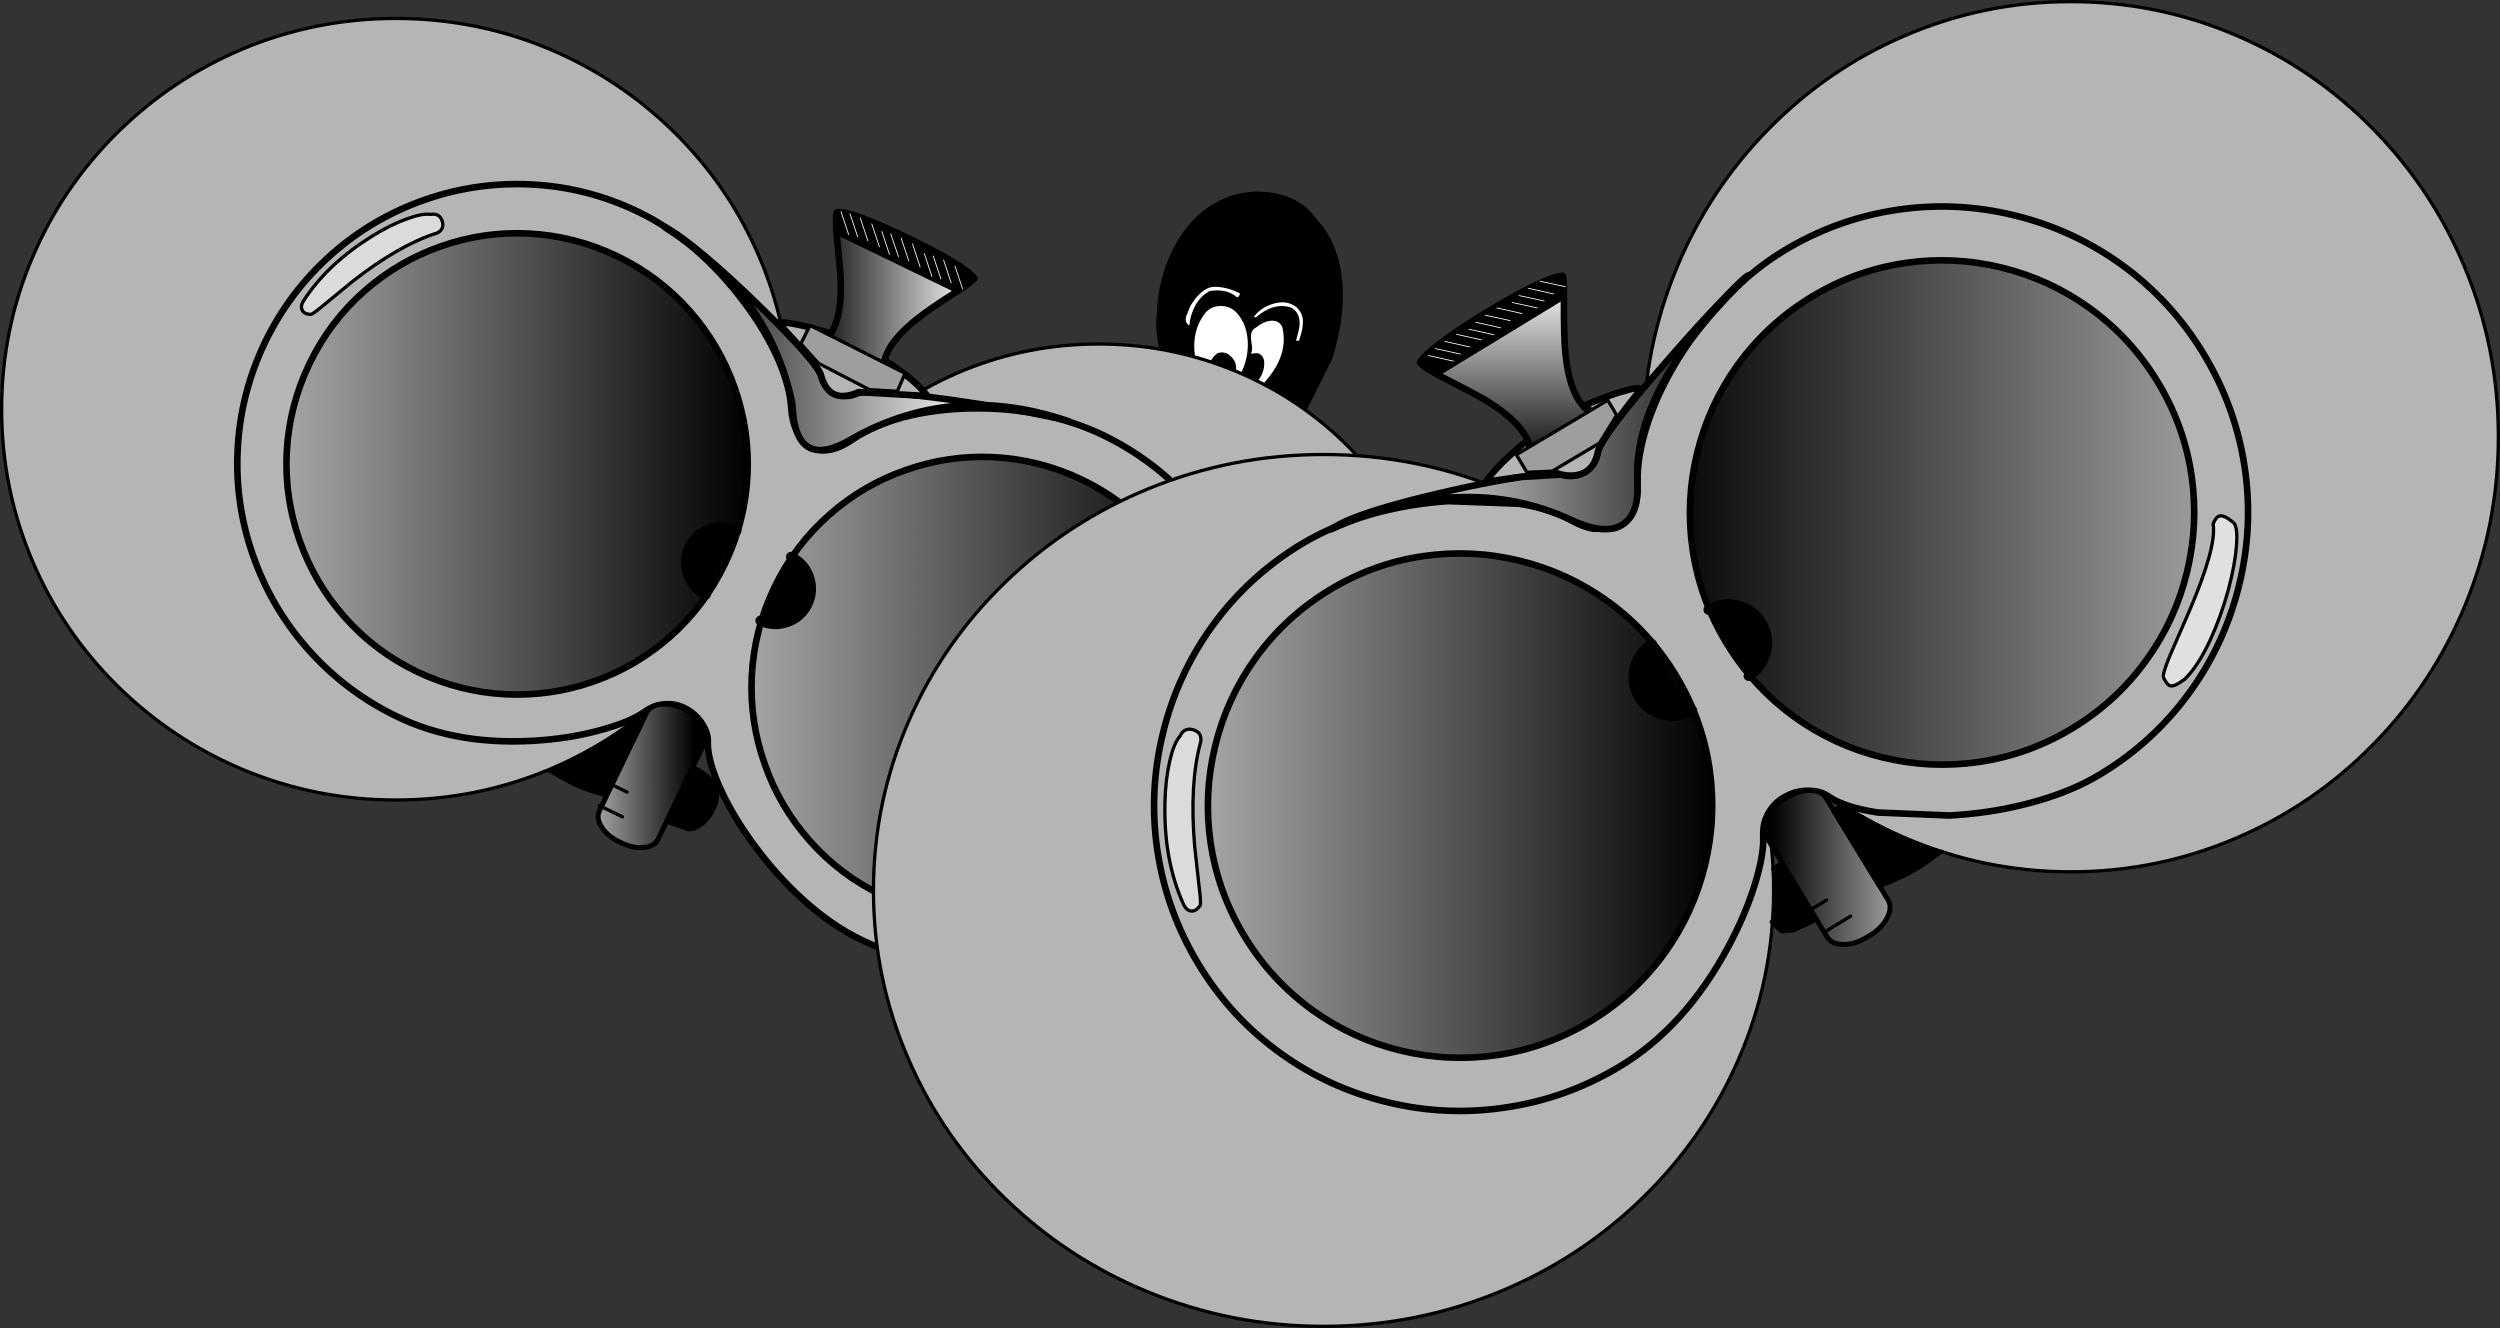
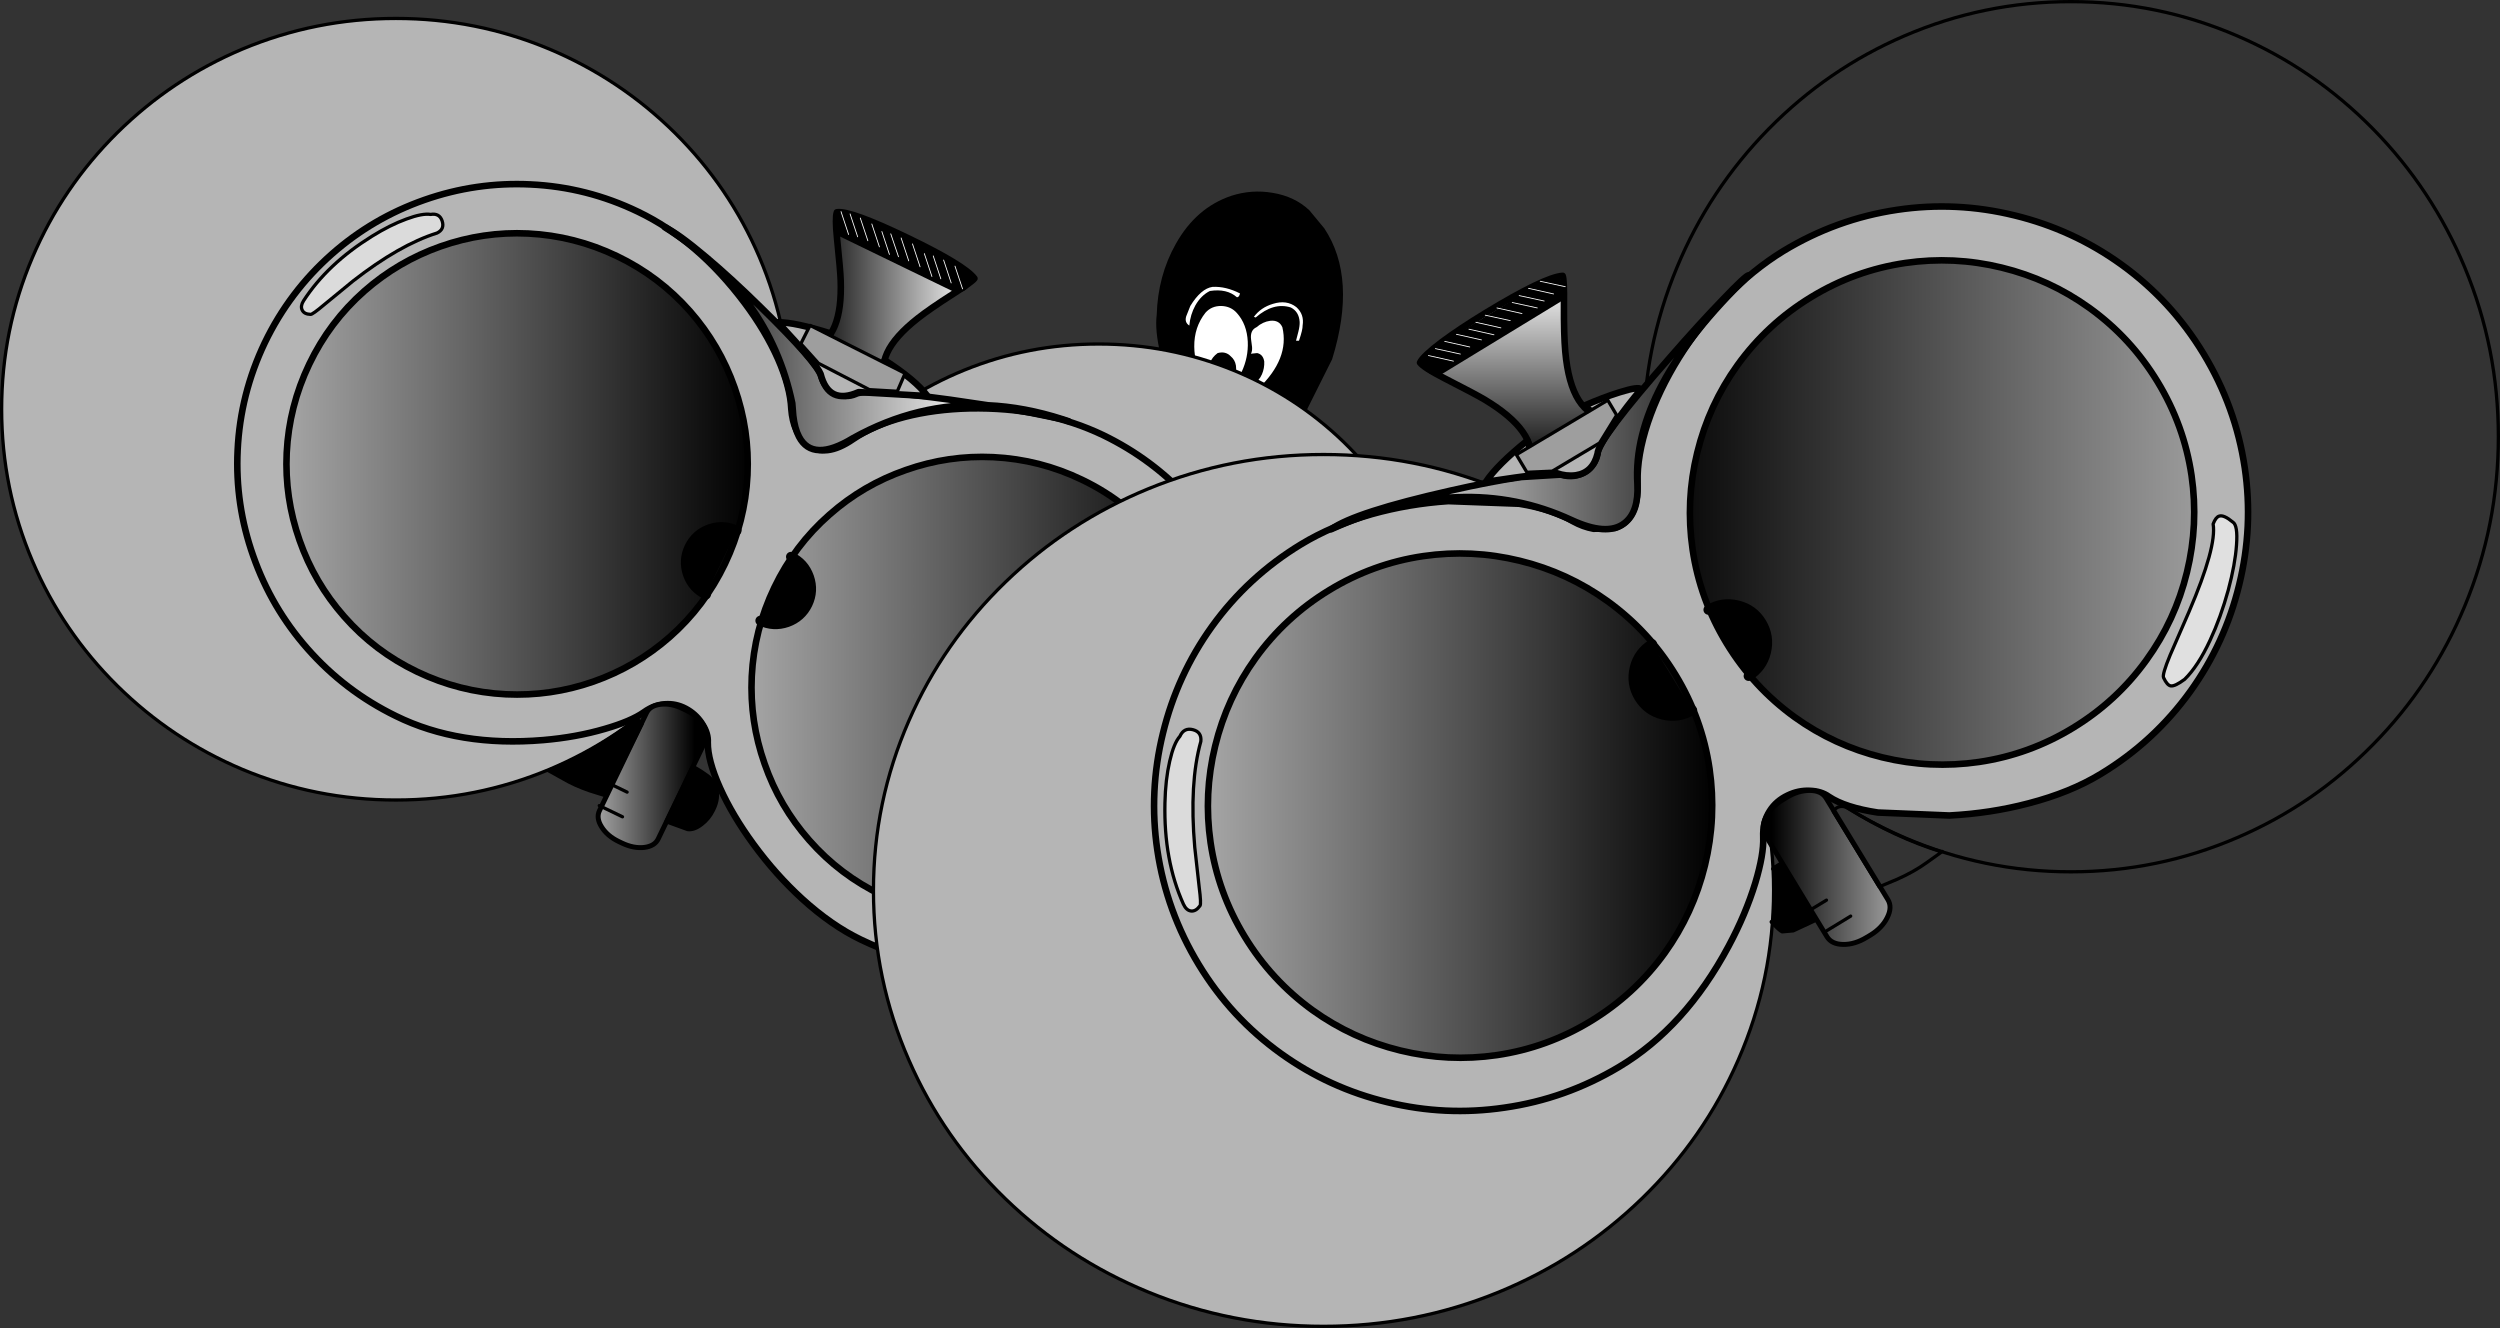
<svg xmlns="http://www.w3.org/2000/svg" height="403.2px" width="759.05px">
  <rect width="100%" height="100%" fill="#333333" stroke="none" />
  <g transform="matrix(1.0, 0.0, 0.0, 1.0, 374.5, 195.5)">
    <path d="M11.9 -136.95 Q18.6 -135.85 23.05 -131.65 L27.6 -126.15 Q37.6 -111.05 29.95 -86.4 L20.2 -66.9 Q18.05 -59.55 22.45 -55.15 28.35 -49.65 36.9 -45.3 41.9 -42.8 52.4 -38.65 32.1 -35.2 19.1 -28.75 12.25 -25.25 10.35 -23.45 L10.15 -23.6 6.75 -21.1 6.85 -20.9 6.3 -20.6 Q5.95 -20.4 5.95 -20.0 5.55 -20.6 5.45 -19.65 L5.3 -19.8 4.95 -19.55 Q4.95 -19.2 4.2 -18.75 3.4 -18.3 3.4 -17.75 L2.8 -17.5 2.15 -16.85 Q-2.0 -29.25 -12.8 -39.2 -24.1 -49.6 -36.65 -51.55 -47.95 -54.15 -60.2 -55.35 -60.5 -55.7 -61.3 -55.75 -62.1 -55.85 -62.4 -56.1 -60.5 -57.9 -56.9 -58.7 L-50.8 -59.85 -31.5 -61.75 Q-26.95 -63.9 -24.0 -67.25 -20.6 -71.15 -20.3 -75.75 -20.2 -79.7 -22.15 -87.85 -23.9 -95.25 -23.3 -99.9 -22.95 -111.8 -17.5 -121.45 -11.35 -132.45 -0.65 -136.05 5.55 -138.05 11.9 -136.95" fill="#000000" fill-rule="evenodd" stroke="none" />
    <path d="M9.55 -136.05 Q15.6 -136.1 21.2 -131.5 26.05 -127.5 29.0 -121.45 30.9 -117.5 31.55 -111.6 31.95 -108.05 32.0 -101.2 30.75 -91.9 27.6 -85.5 L27.6 -84.85 22.85 -75.15 Q20.0 -69.3 18.65 -65.2 17.5 -67.65 14.6 -70.65 L9.7 -75.55 Q9.65 -75.8 10.35 -76.3 11.1 -76.8 11.1 -77.3 10.8 -77.8 10.3 -77.5 L9.55 -77.0 9.05 -76.55 8.55 -76.2 8.3 -76.55 Q13.55 -81.8 15.6 -86.05 18.55 -92.0 16.15 -97.3 13.8 -99.75 11.9 -99.75 9.8 -99.85 7.7 -98.55 5.75 -97.35 4.95 -95.7 3.35 -99.5 2.0 -101.1 -0.15 -103.7 -3.35 -103.85 -8.5 -103.65 -10.3 -100.7 -12.7 -96.6 -13.15 -91.4 -13.7 -86.0 -11.85 -81.7 L-8.95 -77.15 -10.3 -78.0 -11.65 -78.1 Q-11.7 -77.6 -11.1 -77.1 L-10.3 -76.35 Q-12.35 -75.45 -14.85 -73.65 L-19.2 -70.4 -20.35 -68.45 Q-20.9 -67.25 -20.5 -66.15 -20.25 -65.45 -19.35 -64.8 L-17.95 -63.65 Q-22.7 -58.15 -25.8 -49.5 -32.55 -52.35 -42.2 -54.1 L-59.55 -56.6 -57.65 -57.25 -57.65 -57.05 -56.45 -57.25 -55.2 -57.8 Q-50.8 -58.85 -43.55 -59.5 L-31.95 -60.5 Q-27.0 -62.45 -23.45 -66.25 -19.6 -70.5 -19.2 -75.4 -19.05 -78.4 -19.7 -82.2 L-21.15 -88.95 Q-23.05 -97.6 -22.05 -103.05 -20.75 -117.05 -12.45 -126.8 -4.75 -136.25 9.55 -136.25 L9.55 -136.05" fill="#000000" fill-rule="evenodd" stroke="none" />
    <path d="M-13.1 -102.6 Q-9.85 -107.9 -6.35 -108.4 -2.3 -108.6 2.0 -106.4 1.7 -105.2 1.05 -105.25 -2.0 -107.95 -7.15 -107.15 -9.8 -105.85 -11.55 -102.8 -13.1 -100.0 -13.4 -96.65 -14.9 -97.6 -14.35 -99.45 L-13.1 -102.6" fill="#ffffff" fill-rule="evenodd" stroke="none" />
    <path d="M17.4 -102.15 Q12.15 -103.8 6.75 -99.1 L6.2 -99.3 Q8.3 -102.15 12.0 -103.25 16.15 -104.55 19.1 -102.25 21.55 -100.05 21.0 -96.65 21.05 -95.45 19.9 -92.05 L19.0 -92.05 19.7 -94.75 Q20.15 -96.5 20.1 -97.75 19.9 -100.9 17.4 -102.15" fill="#ffffff" fill-rule="evenodd" stroke="none" />
    <path d="M1.05 -100.45 Q4.1 -97.05 4.35 -91.75 4.55 -87.0 2.5 -82.6 L1.45 -81.3 Q0.95 -80.45 0.25 -80.45 1.8 -85.15 -0.85 -87.35 -2.4 -88.95 -4.8 -88.3 -8.15 -85.85 -7.4 -81.25 -6.85 -78.95 -5.7 -78.45 -7.7 -77.05 -8.85 -79.7 -11.85 -84.75 -11.9 -90.25 -11.95 -96.2 -8.5 -100.55 -6.65 -102.65 -3.65 -102.6 -0.75 -102.5 1.05 -100.45" fill="#ffffff" fill-rule="evenodd" stroke="none" />
    <path d="M14.85 -96.15 Q17.1 -86.6 7.5 -77.45 L5.95 -78.9 Q7.75 -79.8 8.65 -81.85 9.45 -83.7 9.35 -85.75 9.0 -87.9 7.2 -88.3 L5.3 -88.1 Q5.75 -88.85 5.65 -90.15 L5.35 -92.45 Q5.0 -95.25 7.0 -96.15 8.9 -97.8 11.15 -98.1 13.85 -98.4 14.85 -96.15" fill="#ffffff" fill-rule="evenodd" stroke="none" />
    <path d="M-18.9 -68.7 Q-12.3 -74.55 -8.05 -76.35 1.1 -81.05 5.3 -77.9 L9.2 -74.2 11.85 -71.4 14.7 -68.65 Q17.85 -65.3 17.55 -61.95 16.8 -60.75 15.6 -60.15 L13.3 -59.25 Q4.95 -57.25 -3.65 -58.95 -12.6 -60.75 -18.9 -66.0 -19.85 -67.3 -18.9 -68.7" fill="#ffcb08" fill-rule="evenodd" stroke="none" />
    <path d="M-16.7 -62.75 Q-15.25 -61.9 -14.65 -60.15 L-12.0 -56.9 Q-15.1 -54.95 -16.45 -53.35 -18.5 -50.95 -18.15 -48.05 -18.4 -46.55 -16.25 -45.45 -14.65 -44.55 -12.6 -44.85 -10.6 -45.1 -9.15 -46.25 -8.3 -47.6 -8.35 -50.15 -8.4 -52.75 -7.6 -54.1 -4.45 -52.25 -0.2 -52.4 3.5 -52.55 7.2 -54.2 L9.65 -55.95 Q11.1 -57.25 12.05 -57.7 20.4 -45.65 17.85 -29.85 8.6 -24.95 2.5 -19.0 -1.05 -28.35 -8.05 -36.2 -15.3 -44.35 -24.2 -48.6 -22.95 -56.65 -16.7 -62.75" fill="#ffffff" fill-rule="evenodd" stroke="none" />
    <path d="M-8.85 -58.45 Q-10.0 -57.4 -11.25 -58.05 -12.35 -58.65 -13.1 -60.15 L-13.7 -61.15 -11.1 -60.0 Q-9.5 -59.3 -8.85 -58.45" fill="#ffcb08" fill-rule="evenodd" stroke="none" />
    <path d="M22.8 -53.15 Q24.2 -51.95 26.95 -50.1 L30.9 -47.3 38.9 -42.55 Q43.7 -39.65 47.4 -38.95 L33.5 -35.6 Q25.25 -33.45 19.9 -30.65 20.85 -48.65 13.5 -58.0 14.7 -58.25 16.0 -59.2 L18.3 -60.85 Q18.1 -57.0 22.8 -53.15" fill="#000000" fill-rule="evenodd" stroke="none" />
    <path d="M-11.0 -55.0 Q-12.45 -53.5 -12.3 -52.0 L-11.4 -53.15 -10.55 -54.55 Q-8.75 -56.35 -6.6 -57.3 L-7.5 -56.4 Q-8.4 -55.25 -8.85 -55.0 L-8.85 -54.85 Q-9.75 -54.15 -9.9 -52.5 L-9.85 -49.6 Q-9.85 -47.85 -10.35 -47.15 -11.0 -46.2 -12.9 -46.35 L-15.1 -46.65 Q-16.35 -46.9 -16.7 -47.95 -17.45 -51.2 -15.1 -53.3 -11.65 -56.25 -8.4 -57.25 L-11.0 -55.0" fill="#fe0061" fill-rule="evenodd" stroke="none" />
    <path d="M9.35 -57.35 Q3.85 -52.5 -2.9 -53.9 -3.35 -53.95 -4.75 -54.7 -5.85 -55.3 -6.8 -55.15 -6.5 -56.35 -4.8 -56.6 -2.75 -56.9 -2.25 -57.5 2.8 -56.55 9.35 -57.35" fill="#ffcb08" fill-rule="evenodd" stroke="none" />
    <path d="M-169.6 -155.15 Q-153.05 -138.75 -143.95 -117.45 -134.55 -95.4 -134.55 -71.25 -134.55 -47.1 -143.95 -25.05 -153.05 -3.75 -169.6 12.65 -186.2 29.05 -207.7 38.1 -229.95 47.4 -254.3 47.4 -278.65 47.4 -300.9 38.1 -322.35 29.05 -338.95 12.65 -355.5 -3.75 -364.6 -25.05 -374.0 -47.1 -374.0 -71.25 -374.0 -95.4 -364.6 -117.45 -355.5 -138.75 -338.95 -155.15 -322.35 -171.55 -300.9 -180.6 -278.65 -189.9 -254.3 -189.9 -229.95 -189.9 -207.7 -180.6 -186.2 -171.55 -169.6 -155.15" fill="#b5b5b5" fill-rule="evenodd" stroke="none" />
    <path d="M-169.6 -155.15 Q-153.05 -138.75 -143.95 -117.45 -134.55 -95.4 -134.55 -71.25 -134.55 -47.1 -143.95 -25.05 -153.05 -3.75 -169.6 12.65 -186.2 29.05 -207.7 38.1 -229.95 47.4 -254.3 47.4 -278.65 47.4 -300.9 38.1 -322.35 29.05 -338.95 12.65 -355.5 -3.75 -364.6 -25.05 -374.0 -47.1 -374.0 -71.25 -374.0 -95.4 -364.6 -117.45 -355.5 -138.75 -338.95 -155.15 -322.35 -171.55 -300.9 -180.6 -278.65 -189.9 -254.3 -189.9 -229.95 -189.9 -207.7 -180.6 -186.2 -171.55 -169.6 -155.15 Z" fill="none" stroke="#000000" stroke-linecap="round" stroke-linejoin="round" stroke-width="1.0" />
    <path d="M-0.05 -83.1 Q18.8 -75.4 33.35 -61.4 47.85 -47.35 55.85 -29.2 64.1 -10.35 64.1 10.25 64.1 30.85 55.85 49.7 47.85 67.85 33.35 81.9 18.8 95.9 -0.05 103.6 -19.6 111.55 -40.95 111.55 -62.3 111.55 -81.8 103.6 -100.65 95.9 -115.2 81.9 -129.75 67.85 -137.7 49.7 -145.95 30.85 -145.95 10.25 -145.95 -10.35 -137.7 -29.2 -129.75 -47.35 -115.2 -61.4 -100.65 -75.4 -81.8 -83.1 -62.3 -91.05 -40.95 -91.05 -19.6 -91.05 -0.05 -83.1" fill="#b5b5b5" fill-rule="evenodd" stroke="none" />
    <path d="M-0.05 -83.1 Q18.8 -75.4 33.35 -61.4 47.85 -47.35 55.85 -29.2 64.1 -10.35 64.1 10.25 64.1 30.85 55.85 49.7 47.85 67.85 33.35 81.9 18.8 95.9 -0.05 103.6 -19.6 111.55 -40.95 111.55 -62.3 111.55 -81.8 103.6 -100.65 95.9 -115.2 81.9 -129.75 67.85 -137.7 49.7 -145.95 30.85 -145.95 10.25 -145.95 -10.35 -137.7 -29.2 -129.75 -47.35 -115.2 -61.4 -100.65 -75.4 -81.8 -83.1 -62.3 -91.05 -40.95 -91.05 -19.6 -91.05 -0.05 -83.1 Z" fill="none" stroke="#000000" stroke-linecap="round" stroke-linejoin="round" stroke-width="1.0" />
    <path d="M-20.1 76.95 Q-39.0 93.65 -64.0 97.3 -89.65 101.1 -113.1 89.8 -122.05 85.5 -130.95 77.4 -138.95 70.1 -145.75 60.8 -152.15 52.05 -155.9 43.7 -159.65 35.35 -159.6 29.9 -159.45 27.25 -161.15 24.55 -162.8 21.8 -165.55 20.1 -168.55 18.25 -171.85 18.3 -175.6 18.3 -179.0 20.75 -182.9 23.5 -190.85 25.8 -199.55 28.35 -209.55 29.2 -235.1 31.35 -254.3 21.9 -269.85 14.3 -281.15 1.45 -292.1 -11.0 -297.6 -26.65 -303.15 -42.3 -302.35 -58.8 -301.55 -75.85 -294.1 -91.45 -286.6 -107.0 -273.75 -118.35 -261.35 -129.3 -245.65 -134.8 -229.95 -140.3 -213.4 -139.5 -196.3 -138.7 -180.75 -131.2 -162.65 -122.5 -148.4 -103.5 -142.05 -95.0 -138.3 -86.55 -134.55 -78.0 -134.25 -71.3 -133.7 -64.05 -129.4 -60.6 -124.0 -56.3 -115.5 -62.15 -109.2 -66.45 -99.85 -68.9 -90.75 -71.25 -80.2 -71.5 -57.4 -71.95 -39.5 -63.35 -24.55 -56.1 -13.45 -43.95 -2.8 -32.2 2.95 -17.3 L-20.1 76.95" fill="#b5b5b5" fill-rule="evenodd" stroke="none" />
    <path d="M-20.1 76.95 Q-39.0 93.65 -64.0 97.3 -89.65 101.1 -113.1 89.8 -122.05 85.5 -130.95 77.4 -138.95 70.1 -145.75 60.8 -152.15 52.05 -155.9 43.7 -159.65 35.35 -159.6 29.9 -159.45 27.25 -161.15 24.55 -162.8 21.8 -165.55 20.1 -168.55 18.25 -171.85 18.3 -175.6 18.3 -179.0 20.75 -182.9 23.5 -190.85 25.8 -199.55 28.35 -209.55 29.2 -235.1 31.35 -254.3 21.9 -269.85 14.3 -281.15 1.45 -292.1 -11.0 -297.6 -26.65 -303.15 -42.3 -302.35 -58.8 -301.55 -75.85 -294.1 -91.45 -286.6 -107.0 -273.75 -118.35 -261.35 -129.3 -245.65 -134.8 -229.95 -140.3 -213.4 -139.5 -196.3 -138.7 -180.75 -131.2 -162.65 -122.5 -148.4 -103.5 -142.05 -95.0 -138.3 -86.55 -134.55 -78.0 -134.25 -71.3 -133.7 -64.05 -129.4 -60.6 -124.0 -56.3 -115.5 -62.15 -109.2 -66.45 -99.85 -68.9 -90.75 -71.25 -80.2 -71.5 -57.4 -71.95 -39.5 -63.35 -24.55 -56.1 -13.45 -43.95 -2.8 -32.2 2.95 -17.3" fill="none" stroke="#000000" stroke-linecap="round" stroke-linejoin="round" stroke-width="2.0" />
    <path d="M-78.65 -110.95 Q-79.35 -109.95 -85.05 -106.3 -92.25 -101.7 -95.85 -98.85 -109.9 -87.8 -104.95 -78.95 L-127.45 -89.95 Q-118.65 -93.15 -119.25 -110.35 -119.35 -113.4 -120.35 -123.0 -121.0 -129.45 -120.4 -131.05 -116.35 -131.65 -99.0 -123.3 -81.65 -114.95 -78.65 -110.95" fill="url(#gradient0)" fill-rule="evenodd" stroke="none" />
    <path d="M-78.65 -110.95 Q-81.65 -114.95 -99.0 -123.3 -116.35 -131.65 -120.4 -131.05 -121.0 -129.45 -120.35 -123.0 -119.35 -113.4 -119.25 -110.35 -118.65 -93.15 -127.45 -89.95 L-104.95 -78.95 Q-109.9 -87.8 -95.85 -98.85 -92.25 -101.7 -85.05 -106.3 -79.35 -109.95 -78.65 -110.95 Z" fill="none" stroke="#000000" stroke-linecap="round" stroke-linejoin="round" stroke-width="2.0" />
    <path d="M-117.55 -127.2 L-83.65 -110.75" fill="none" stroke="#000000" stroke-linecap="round" stroke-linejoin="round" stroke-width="8.0" />
    <path d="M-51.85 -68.2 L-62.2 -70.3 -74.55 -72.45 Q-95.9 -73.4 -115.55 -62.45 -127.75 -55.0 -131.9 -62.9 -133.2 -65.35 -133.65 -69.3 L-133.95 -73.05 Q-140.95 -106.55 -172.65 -126.5 -168.7 -124.7 -160.05 -117.4 -152.35 -110.9 -143.55 -102.25 -126.45 -85.5 -125.2 -81.3 -124.0 -77.35 -120.6 -75.95 -117.6 -74.65 -114.75 -75.85 -111.7 -77.65 -86.05 -74.15 L-74.55 -72.45 Q-63.45 -71.95 -51.85 -68.2" fill="url(#gradient1)" fill-rule="evenodd" stroke="none" />
    <path d="M-50.05 -67.6 L-51.85 -68.2 -62.2 -70.3 -74.55 -72.45 Q-95.9 -73.4 -115.55 -62.45 -127.75 -55.0 -131.9 -62.9 -133.2 -65.35 -133.65 -69.3 L-133.95 -73.05 Q-140.95 -106.55 -172.65 -126.5 -168.7 -124.7 -160.05 -117.4 -152.35 -110.9 -143.55 -102.25 -126.45 -85.5 -125.2 -81.3 -124.0 -77.35 -120.6 -75.95 -117.6 -74.65 -114.75 -75.85 -111.7 -77.65 -86.05 -74.15 L-74.55 -72.45 Q-63.45 -71.95 -51.85 -68.2" fill="none" stroke="#000000" stroke-linecap="round" stroke-linejoin="round" stroke-width="2.0" />
    <path d="M-122.3 -94.25 Q-124.55 -90.95 -127.3 -90.1 L-113.7 -83.25 -104.95 -78.95 Q-106.75 -81.8 -105.9 -86.15 -96.45 -80.05 -92.9 -75.25 L-113.8 -76.45 Q-122.9 -72.4 -125.35 -81.95 -126.5 -84.95 -138.35 -97.65 -133.15 -97.7 -122.3 -94.25" fill="#b5b5b5" fill-rule="evenodd" stroke="none" />
    <path d="M-122.3 -94.25 Q-133.15 -97.7 -138.35 -97.65 -126.5 -84.95 -125.35 -81.95 -122.9 -72.4 -113.8 -76.45 L-92.9 -75.25 Q-96.45 -80.05 -105.9 -86.15 -106.75 -81.8 -104.95 -78.95 L-113.7 -83.25 -127.3 -90.1 Q-124.55 -90.95 -122.3 -94.25 Z" fill="none" stroke="#000000" stroke-linecap="round" stroke-linejoin="round" stroke-width="2.0" />
    <path d="M-192.5 50.65 L-178.2 20.95 Q-177.15 18.75 -173.95 18.35 -170.75 17.95 -167.25 19.65 L-166.2 20.15 Q-162.7 21.85 -161.0 24.55 -159.3 27.3 -160.35 29.5 L-174.65 59.2 Q-175.7 61.4 -178.9 61.8 -182.1 62.15 -185.6 60.5 L-186.65 60.0 Q-190.15 58.3 -191.85 55.55 -193.55 52.85 -192.5 50.65" fill="url(#gradient2)" fill-rule="evenodd" stroke="none" />
    <path d="M-192.5 50.65 L-178.2 20.95 Q-177.15 18.75 -173.95 18.35 -170.75 17.95 -167.25 19.65 L-166.2 20.15 Q-162.7 21.85 -161.0 24.55 -159.3 27.3 -160.35 29.5 L-174.65 59.2 Q-175.7 61.4 -178.9 61.8 -182.1 62.15 -185.6 60.5 L-186.65 60.0 Q-190.15 58.3 -191.85 55.55 -193.55 52.85 -192.5 50.65 Z" fill="none" stroke="#000000" stroke-linecap="round" stroke-linejoin="round" stroke-width="1.5" />
    <path d="M-192.55 49.1 L-185.5 52.5" fill="none" stroke="#000000" stroke-linecap="round" stroke-linejoin="round" stroke-width="1.0" />
    <path d="M-188.85 42.7 L-184.1 45.0" fill="none" stroke="#000000" stroke-linecap="round" stroke-linejoin="round" stroke-width="1.0" />
    <path d="M-164.1 37.3 Q-161.5 38.8 -159.75 40.1 -157.2 42.0 -156.85 45.0 -156.55 47.6 -158.0 50.45 -159.3 53.1 -161.5 54.75 -163.75 56.5 -165.7 56.25 L-172.15 53.9 -164.1 37.3" fill="#000000" fill-rule="evenodd" stroke="none" />
    <path d="M-164.1 37.3 Q-161.5 38.8 -159.75 40.1 -157.2 42.0 -156.85 45.0 -156.55 47.6 -158.0 50.45 -159.3 53.1 -161.5 54.75 -163.75 56.5 -165.7 56.25 L-172.15 53.9 -164.1 37.3 Z" fill="none" stroke="#000000" stroke-linecap="round" stroke-linejoin="round" stroke-width="1.25" />
    <path d="M-208.05 38.45 Q-194.3 32.95 -181.65 23.15 L-180.85 23.15 Q-180.15 23.3 -179.5 24.2 L-190.5 46.15 -195.45 44.6 Q-200.1 43.0 -203.55 40.95 L-208.05 38.45" fill="#000000" fill-rule="evenodd" stroke="none" />
    <path d="M-208.05 38.45 L-203.55 40.95 Q-200.1 43.0 -195.45 44.6 L-190.5 46.15 -179.5 24.2 Q-180.15 23.3 -180.85 23.15 L-181.65 23.15 Q-194.3 32.95 -208.05 38.45 Z" fill="none" stroke="#000000" stroke-linecap="round" stroke-linejoin="round" stroke-width="1.0" />
    <path d="M-187.2 -117.75 Q-174.35 -111.6 -165.0 -101.0 -156.0 -90.75 -151.45 -77.8 -146.9 -64.85 -147.55 -51.25 -148.25 -37.15 -154.4 -24.3 -160.55 -11.45 -171.15 -2.1 -181.4 6.9 -194.35 11.45 -207.25 15.95 -220.9 15.3 -235.0 14.6 -247.85 8.45 -260.7 2.3 -270.0 -8.3 -279.05 -18.55 -283.55 -31.45 -288.1 -44.4 -287.45 -58.0 -286.75 -72.1 -280.6 -84.95 -274.45 -97.8 -263.85 -107.15 -253.6 -116.15 -240.7 -120.7 -227.75 -125.25 -214.15 -124.6 -200.05 -123.9 -187.2 -117.75" fill="url(#gradient3)" fill-rule="evenodd" stroke="none" />
    <path d="M-187.2 -117.75 Q-174.35 -111.6 -165.0 -101.0 -156.0 -90.75 -151.45 -77.8 -146.9 -64.85 -147.55 -51.25 -148.25 -37.15 -154.4 -24.3 -160.55 -11.45 -171.15 -2.1 -181.4 6.9 -194.35 11.45 -207.25 15.95 -220.9 15.3 -235.0 14.6 -247.85 8.45 -260.7 2.3 -270.0 -8.3 -279.05 -18.55 -283.55 -31.45 -288.1 -44.4 -287.45 -58.0 -286.75 -72.1 -280.6 -84.95 -274.45 -97.8 -263.85 -107.15 -253.6 -116.15 -240.7 -120.7 -227.75 -125.25 -214.15 -124.6 -200.05 -123.9 -187.2 -117.75 Z" fill="none" stroke="#000000" stroke-linecap="round" stroke-linejoin="round" stroke-width="2.0" />
    <path d="M-23.9 59.65 Q-39.2 77.0 -62.0 81.75 -85.2 86.65 -106.65 76.35 -119.5 70.2 -128.8 59.6 -137.85 49.35 -142.35 36.4 -146.9 23.5 -146.25 9.85 -145.55 -4.25 -139.4 -17.1 -133.25 -29.95 -122.65 -39.25 -112.4 -48.3 -99.45 -52.8 -86.55 -57.35 -72.9 -56.7 -58.8 -56.0 -46.0 -49.85 -31.6 -42.95 -21.5 -30.3 -11.75 -18.05 -8.05 -3.1 L-23.9 59.65" fill="url(#gradient4)" fill-rule="evenodd" stroke="none" />
    <path d="M-23.9 59.65 Q-39.2 77.0 -62.0 81.75 -85.2 86.65 -106.65 76.35 -119.5 70.2 -128.8 59.6 -137.85 49.35 -142.35 36.4 -146.9 23.5 -146.25 9.85 -145.55 -4.25 -139.4 -17.1 -133.25 -29.95 -122.65 -39.25 -112.4 -48.3 -99.45 -52.8 -86.55 -57.35 -72.9 -56.7 -58.8 -56.0 -46.0 -49.85 -31.6 -42.95 -21.5 -30.3 -11.75 -18.05 -8.05 -3.1" fill="none" stroke="#000000" stroke-linecap="round" stroke-linejoin="round" stroke-width="2.0" />
    <path d="M-241.8 -124.75 Q-253.25 -121.15 -267.35 -110.15 L-276.0 -103.05 Q-279.6 -100.0 -280.2 -100.05 -282.15 -100.1 -282.75 -101.35 -283.35 -102.55 -282.35 -104.15 -275.1 -115.35 -261.6 -123.75 -256.05 -127.2 -251.1 -129.0 -246.25 -130.8 -243.75 -130.4 -241.05 -130.85 -240.25 -128.4 -239.45 -125.9 -241.8 -124.75" fill="#dbdbdb" fill-rule="evenodd" stroke="none" />
    <path d="M-241.8 -124.75 Q-253.25 -121.15 -267.35 -110.15 L-276.0 -103.05 Q-279.6 -100.0 -280.2 -100.05 -282.15 -100.1 -282.75 -101.35 -283.35 -102.55 -282.35 -104.15 -275.1 -115.35 -261.6 -123.75 -256.05 -127.2 -251.1 -129.0 -246.25 -130.8 -243.75 -130.4 -241.05 -130.85 -240.25 -128.4 -239.45 -125.9 -241.8 -124.75 Z" fill="none" stroke="#000000" stroke-linecap="round" stroke-linejoin="round" stroke-width="1.0" />
    <path d="M-51.05 91.6 Q-58.6 94.05 -65.5 95.0 -73.4 96.1 -78.45 94.95 -81.55 93.8 -82.05 92.75 -82.5 91.8 -81.25 89.8 -80.75 89.0 -75.0 87.95 L-62.1 85.8 Q-42.7 82.4 -37.95 78.1 L-35.2 78.3 Q-34.15 79.2 -34.55 82.35 -34.45 84.05 -39.3 86.7 -44.0 89.3 -51.05 91.6" fill="#e0e0e0" fill-rule="evenodd" stroke="none" />
    <path d="M-51.05 91.6 Q-58.6 94.05 -65.5 95.0 -73.4 96.1 -78.45 94.95 -81.55 93.8 -82.05 92.75 -82.5 91.8 -81.25 89.8 -80.75 89.0 -75.0 87.95 L-62.1 85.8 Q-42.7 82.4 -37.95 78.1 L-35.2 78.3 Q-34.15 79.2 -34.55 82.35 -34.45 84.05 -39.3 86.7 -44.0 89.3 -51.05 91.6 Z" fill="none" stroke="#000000" stroke-linecap="round" stroke-linejoin="round" stroke-width="1.0" />
    <path d="M-160.15 -15.0 Q-164.15 -16.9 -165.65 -21.1 -167.1 -25.35 -165.2 -29.35 -163.25 -33.35 -159.05 -34.85 -154.85 -36.3 -150.85 -34.4 L-160.15 -15.0" fill="#000000" fill-rule="evenodd" stroke="none" />
    <path d="M-150.85 -34.4 Q-154.85 -36.3 -159.05 -34.85 -163.25 -33.35 -165.2 -29.35 -167.1 -25.35 -165.65 -21.1 -164.15 -16.9 -160.15 -15.0" fill="none" stroke="#000000" stroke-linecap="round" stroke-linejoin="round" stroke-width="3.0" />
    <path d="M-134.35 -26.45 Q-130.35 -24.55 -128.85 -20.3 -127.4 -16.1 -129.3 -12.1 -131.25 -8.1 -135.45 -6.6 -139.65 -5.15 -143.65 -7.05 L-134.35 -26.45" fill="#000000" fill-rule="evenodd" stroke="none" />
    <path d="M-143.65 -7.05 Q-139.65 -5.15 -135.45 -6.6 -131.25 -8.1 -129.3 -12.1 -127.4 -16.1 -128.85 -20.3 -130.35 -24.55 -134.35 -26.45" fill="none" stroke="#000000" stroke-linecap="round" stroke-linejoin="round" stroke-width="3.0" />
    <path d="M-69.25 -18.75 Q-50.35 -37.05 -25.85 -47.1 -0.45 -57.5 27.35 -57.5 55.15 -57.5 80.55 -47.1 105.05 -37.05 123.95 -18.75 142.9 -0.4 153.25 23.35 164.0 47.9 164.0 74.85 164.0 101.8 153.25 126.35 142.9 150.1 123.95 168.45 105.05 186.75 80.55 196.8 55.15 207.2 27.35 207.2 -0.45 207.2 -25.85 196.8 -50.35 186.75 -69.25 168.45 -88.2 150.1 -98.55 126.35 -109.3 101.8 -109.3 74.85 -109.3 47.95 -98.55 23.35 -88.2 -0.4 -69.25 -18.75" fill="#b5b5b5" fill-rule="evenodd" stroke="none" />
    <path d="M-69.25 -18.75 Q-50.35 -37.05 -25.85 -47.1 -0.45 -57.5 27.35 -57.5 55.15 -57.5 80.55 -47.1 105.05 -37.05 123.95 -18.75 142.9 -0.4 153.25 23.35 164.0 47.9 164.0 74.85 164.0 101.8 153.25 126.35 142.9 150.1 123.95 168.45 105.05 186.75 80.55 196.8 55.15 207.2 27.35 207.2 -0.45 207.2 -25.85 196.8 -50.35 186.75 -69.25 168.45 -88.2 150.1 -98.55 126.35 -109.3 101.8 -109.3 74.85 -109.3 47.95 -98.55 23.35 -88.2 -0.4 -69.25 -18.75 Z" fill="none" stroke="#000000" stroke-linecap="round" stroke-linejoin="round" stroke-width="1.0" />
-     <path d="M384.05 -62.9 Q384.05 -36.0 373.85 -11.5 364.0 12.25 346.05 30.5 328.1 48.8 304.8 58.8 280.65 69.2 254.25 69.2 227.85 69.2 203.7 58.8 180.45 48.8 162.45 30.5 144.5 12.25 134.65 -11.5 124.45 -36.05 124.45 -62.9 124.45 -89.75 134.65 -114.3 144.5 -138.0 162.45 -156.3 180.45 -174.6 203.7 -184.6 227.85 -195.0 254.25 -195.0 280.65 -195.0 304.8 -184.6 328.05 -174.6 346.05 -156.3 364.0 -138.0 373.85 -114.3 384.05 -89.75 384.05 -62.9" fill="#b5b5b5" fill-rule="evenodd" stroke="none" />
    <path d="M384.05 -62.9 Q384.05 -36.0 373.85 -11.5 364.0 12.25 346.05 30.5 328.1 48.8 304.8 58.8 280.65 69.2 254.25 69.2 227.85 69.2 203.7 58.8 180.45 48.8 162.45 30.5 144.5 12.25 134.65 -11.5 124.45 -36.05 124.45 -62.9 124.45 -89.75 134.65 -114.3 144.5 -138.0 162.45 -156.3 180.45 -174.6 203.7 -184.6 227.85 -195.0 254.25 -195.0 280.65 -195.0 304.8 -184.6 328.05 -174.6 346.05 -156.3 364.0 -138.0 373.85 -114.3 384.05 -89.75 384.05 -62.9 Z" fill="none" stroke="#000000" stroke-linecap="round" stroke-linejoin="round" stroke-width="1.0" />
    <path d="M20.55 -30.25 Q29.95 -35.95 42.0 -39.4 53.25 -42.55 65.25 -43.35 L86.75 -42.55 Q96.85 -40.9 103.15 -37.2 106.1 -35.55 109.35 -34.95 L115.85 -35.2 Q123.0 -37.6 122.7 -48.9 122.5 -57.2 125.85 -67.25 129.1 -76.95 135.2 -86.8 141.35 -96.7 149.35 -105.0 157.75 -113.65 166.9 -119.25 183.05 -129.05 201.55 -131.8 219.45 -134.45 237.15 -130.1 254.8 -125.8 269.5 -115.25 284.7 -104.3 294.5 -88.15 304.3 -72.0 307.05 -53.5 309.7 -35.6 305.35 -17.9 301.05 -0.25 290.5 14.45 279.55 29.65 263.4 39.45 254.15 45.1 241.45 48.4 229.9 51.45 217.35 52.1 L195.65 51.2 Q185.75 49.7 180.8 46.4 178.45 44.7 174.95 44.6 171.5 44.45 168.3 46.0 164.8 47.65 162.85 50.7 160.65 54.1 160.85 58.7 161.05 63.9 158.45 72.55 155.55 82.05 150.35 91.75 137.15 116.45 117.05 128.45 100.8 138.15 82.3 140.8 64.35 143.45 46.75 139.15 29.1 134.9 14.45 124.4 -0.75 113.5 -10.55 97.35 -20.35 81.2 -23.1 62.7 -25.75 44.8 -21.4 27.1 -17.1 9.45 -6.55 -5.25 4.4 -20.45 20.55 -30.25" fill="#b5b5b5" fill-rule="evenodd" stroke="none" />
    <path d="M20.55 -30.25 Q29.95 -35.95 42.0 -39.4 53.25 -42.55 65.25 -43.35 L86.75 -42.55 Q96.85 -40.9 103.15 -37.2 106.1 -35.55 109.35 -34.95 L115.85 -35.2 Q123.0 -37.6 122.7 -48.9 122.5 -57.2 125.85 -67.25 129.1 -76.95 135.2 -86.8 141.35 -96.7 149.35 -105.0 157.75 -113.65 166.9 -119.25 183.05 -129.05 201.55 -131.8 219.45 -134.45 237.15 -130.1 254.8 -125.8 269.5 -115.25 284.7 -104.3 294.5 -88.15 304.3 -72.0 307.05 -53.5 309.7 -35.6 305.35 -17.9 301.05 -0.25 290.5 14.45 279.55 29.65 263.4 39.45 254.15 45.1 241.45 48.4 229.9 51.45 217.35 52.1 L195.65 51.2 Q185.75 49.7 180.8 46.4 178.45 44.7 174.95 44.6 171.5 44.45 168.3 46.0 164.8 47.65 162.85 50.7 160.65 54.1 160.85 58.7 161.05 63.9 158.45 72.55 155.55 82.05 150.35 91.75 137.15 116.45 117.05 128.45 100.8 138.15 82.3 140.8 64.35 143.45 46.75 139.15 29.1 134.9 14.45 124.4 -0.75 113.5 -10.55 97.35 -20.35 81.2 -23.1 62.7 -25.75 44.8 -21.4 27.1 -17.1 9.45 -6.55 -5.25 4.4 -20.45 20.55 -30.25 Z" fill="none" stroke="#000000" stroke-linecap="round" stroke-linejoin="round" stroke-width="2.0" />
    <path d="M76.5 -100.45 Q94.45 -111.35 99.95 -111.75 100.45 -110.5 100.35 -103.1 100.3 -93.75 100.75 -88.75 102.5 -69.3 113.6 -68.55 L90.1 -54.5 Q92.45 -64.45 76.3 -74.15 73.45 -75.85 64.05 -80.65 57.75 -83.9 56.65 -85.4 57.55 -87.35 63.4 -91.75 68.8 -95.75 76.5 -100.45" fill="url(#gradient5)" fill-rule="evenodd" stroke="none" />
    <path d="M76.5 -100.45 Q68.8 -95.75 63.4 -91.75 57.55 -87.35 56.65 -85.4 57.75 -83.9 64.05 -80.65 73.45 -75.85 76.3 -74.15 92.45 -64.45 90.1 -54.5 L113.6 -68.55 Q102.5 -69.3 100.75 -88.75 100.3 -93.75 100.35 -103.1 100.45 -110.5 99.95 -111.75 94.45 -111.35 76.5 -100.45 Z" fill="none" stroke="#000000" stroke-linecap="round" stroke-linejoin="round" stroke-width="2.0" />
    <path d="M61.55 -85.55 L97.2 -107.3" fill="none" stroke="#000000" stroke-linecap="round" stroke-linejoin="round" stroke-width="8.0" />
    <path d="M148.45 -104.45 Q155.65 -112.0 156.5 -111.95 120.8 -77.6 122.65 -48.5 123.1 -39.95 118.65 -36.6 113.4 -32.6 102.55 -37.65 69.75 -52.85 29.65 -34.8 36.9 -40.0 65.95 -46.55 77.85 -49.25 87.2 -50.65 L99.35 -51.4 Q103.65 -50.15 107.0 -52.4 109.95 -54.4 110.55 -57.75 110.8 -62.2 132.85 -87.35 141.35 -97.1 148.45 -104.45" fill="url(#gradient6)" fill-rule="evenodd" stroke="none" />
    <path d="M148.45 -104.45 Q141.35 -97.1 132.85 -87.35 110.8 -62.2 110.55 -57.75 109.95 -54.4 107.0 -52.4 103.65 -50.15 99.35 -51.4 L87.2 -50.65 Q77.85 -49.25 65.95 -46.55 36.9 -40.0 29.65 -34.8 69.75 -52.85 102.55 -37.65 113.4 -32.6 118.65 -36.6 123.1 -39.95 122.65 -48.5 120.8 -77.6 156.5 -111.95 155.65 -112.0 148.45 -104.45 Z" fill="none" stroke="#000000" stroke-linecap="round" stroke-linejoin="round" stroke-width="2.0" />
    <path d="M113.15 -68.4 Q109.95 -69.4 106.45 -72.3 112.25 -74.85 117.25 -76.4 123.15 -78.25 123.75 -77.3 119.35 -72.05 115.45 -66.5 110.6 -59.65 110.55 -57.75 109.15 -52.0 103.95 -51.2 101.05 -50.8 98.1 -51.85 96.85 -52.25 76.65 -49.2 80.0 -54.3 89.25 -61.75 90.75 -57.55 90.05 -54.75 90.6 -54.4 101.3 -60.9 111.25 -66.95 113.15 -68.4" fill="#b5b5b5" fill-rule="evenodd" stroke="none" />
    <path d="M113.15 -68.4 Q111.25 -66.95 101.3 -60.9 90.6 -54.4 90.05 -54.75 90.75 -57.55 89.25 -61.75 80.0 -54.3 76.65 -49.2 96.85 -52.25 98.1 -51.85 101.05 -50.8 103.95 -51.2 109.15 -52.0 110.55 -57.75 110.6 -59.65 115.45 -66.5 119.35 -72.05 123.75 -77.3 123.15 -78.25 117.25 -76.4 112.25 -74.85 106.45 -72.3 109.95 -69.4 113.15 -68.4 Z" fill="none" stroke="#000000" stroke-linecap="round" stroke-linejoin="round" stroke-width="2.0" />
    <path d="M179.95 46.85 L198.7 77.65 Q200.1 79.95 198.5 83.1 196.95 86.25 193.35 88.45 L192.25 89.1 Q188.65 91.3 185.1 91.25 181.6 91.2 180.2 88.9 L161.5 58.1 Q160.1 55.8 161.65 52.65 163.25 49.45 166.85 47.3 L167.9 46.65 Q171.5 44.45 175.05 44.5 178.55 44.55 179.95 46.85" fill="url(#gradient7)" fill-rule="evenodd" stroke="none" />
    <path d="M179.95 46.85 L198.7 77.65 Q200.1 79.95 198.5 83.1 196.95 86.25 193.35 88.45 L192.25 89.1 Q188.65 91.3 185.1 91.25 181.6 91.2 180.2 88.9 L161.5 58.1 Q160.1 55.8 161.65 52.65 163.25 49.45 166.85 47.3 L167.9 46.65 Q171.5 44.45 175.05 44.5 178.55 44.55 179.95 46.85 Z" fill="none" stroke="#000000" stroke-linecap="round" stroke-linejoin="round" stroke-width="1.5" />
    <path d="M180.1 87.1 L187.4 82.65" fill="none" stroke="#000000" stroke-linecap="round" stroke-linejoin="round" stroke-width="1.0" />
    <path d="M175.1 80.8 L180.05 77.8" fill="none" stroke="#000000" stroke-linecap="round" stroke-linejoin="round" stroke-width="1.0" />
-     <path d="M215.05 63.15 L210.5 66.4 Q206.7 69.15 201.55 71.45 L196.05 73.75 182.1 50.9 Q182.8 49.7 184.1 49.4 185.35 49.15 186.55 49.9 201.0 58.85 215.05 63.15" fill="#000000" fill-rule="evenodd" stroke="none" />
    <path d="M215.05 63.15 L210.5 66.4 Q206.7 69.15 201.55 71.45 L196.05 73.75 182.1 50.9 Q182.8 49.7 184.1 49.4 185.35 49.15 186.55 49.9 201.0 58.85 215.05 63.15 L215.1 63.1 215.1 63.05 215.2 63.0 215.1 63.1" fill="none" stroke="#000000" stroke-linecap="round" stroke-linejoin="round" stroke-width="1.0" />
    <path d="M-5.55 31.0 Q-2.0 16.45 6.7 4.35 15.75 -8.2 29.05 -16.3 42.35 -24.4 57.6 -26.65 72.35 -28.8 86.9 -25.25 101.45 -21.7 113.55 -13.0 126.1 -3.95 134.2 9.35 142.3 22.65 144.55 37.9 146.7 52.7 143.15 67.25 139.6 81.8 130.9 93.9 121.85 106.4 108.55 114.5 95.25 122.6 80.0 124.85 65.25 127.0 50.65 123.45 36.1 119.9 24.0 111.2 11.5 102.15 3.4 88.85 -4.7 75.55 -6.95 60.3 -9.1 45.55 -5.55 31.0" fill="url(#gradient8)" fill-rule="evenodd" stroke="none" />
    <path d="M-5.55 31.0 Q-2.0 16.45 6.7 4.35 15.75 -8.2 29.05 -16.3 42.35 -24.4 57.6 -26.65 72.35 -28.8 86.9 -25.25 101.45 -21.7 113.55 -13.0 126.1 -3.95 134.2 9.35 142.3 22.65 144.55 37.9 146.7 52.7 143.15 67.25 139.6 81.8 130.9 93.9 121.85 106.4 108.55 114.5 95.25 122.6 80.0 124.85 65.25 127.0 50.65 123.45 36.1 119.9 24.0 111.2 11.5 102.15 3.4 88.85 -4.7 75.55 -6.95 60.3 -9.1 45.55 -5.55 31.0 Z" fill="none" stroke="#000000" stroke-linecap="round" stroke-linejoin="round" stroke-width="2.0" />
    <path d="M290.9 -51.1 Q293.05 -36.3 289.5 -21.75 285.95 -7.2 277.2 4.9 268.2 17.4 254.9 25.5 241.6 33.6 226.35 35.85 211.6 38.0 197.0 34.45 182.45 30.9 170.35 22.2 157.85 13.15 149.75 -0.15 141.65 -13.45 139.4 -28.7 137.25 -43.45 140.8 -58.0 144.35 -72.55 153.05 -84.65 162.1 -97.2 175.4 -105.3 188.7 -113.4 203.95 -115.65 218.7 -117.8 233.25 -114.25 247.8 -110.7 259.9 -102.0 272.45 -92.95 280.55 -79.65 288.65 -66.35 290.9 -51.1" fill="url(#gradient9)" fill-rule="evenodd" stroke="none" />
    <path d="M290.9 -51.1 Q293.05 -36.3 289.5 -21.75 285.95 -7.2 277.2 4.9 268.2 17.4 254.9 25.5 241.6 33.6 226.35 35.85 211.6 38.0 197.0 34.45 182.45 30.9 170.35 22.2 157.85 13.15 149.75 -0.15 141.65 -13.45 139.4 -28.7 137.25 -43.45 140.8 -58.0 144.35 -72.55 153.05 -84.65 162.1 -97.2 175.4 -105.3 188.7 -113.4 203.95 -115.65 218.7 -117.8 233.25 -114.25 247.8 -110.7 259.9 -102.0 272.45 -92.95 280.55 -79.65 288.65 -66.35 290.9 -51.1 Z" fill="none" stroke="#000000" stroke-linecap="round" stroke-linejoin="round" stroke-width="2.0" />
    <path d="M-19.35 35.6 Q-18.1 30.1 -16.25 28.05 -15.05 25.35 -12.3 26.05 -9.6 26.75 -9.9 29.6 -13.45 42.25 -11.75 61.75 L-10.4 73.9 Q-9.75 78.95 -10.15 79.5 -11.4 81.25 -12.85 81.1 -14.3 80.95 -15.2 79.0 -21.2 65.65 -20.8 48.3 -20.65 41.2 -19.35 35.6" fill="#dbdbdb" fill-rule="evenodd" stroke="none" />
    <path d="M-19.35 35.6 Q-18.1 30.1 -16.25 28.05 -15.05 25.35 -12.3 26.05 -9.6 26.75 -9.9 29.6 -13.45 42.25 -11.75 61.75 L-10.4 73.9 Q-9.75 78.95 -10.15 79.5 -11.4 81.25 -12.85 81.1 -14.3 80.95 -15.2 79.0 -21.2 65.65 -20.8 48.3 -20.65 41.2 -19.35 35.6 Z" fill="none" stroke="#000000" stroke-linecap="round" stroke-linejoin="round" stroke-width="1.0" />
    <path d="M303.4 -37.0 Q305.0 -36.1 304.55 -30.05 304.15 -24.2 302.05 -16.35 299.75 -8.0 296.5 -1.05 292.85 6.8 288.8 10.75 285.85 12.95 284.6 12.75 283.5 12.6 282.4 10.25 281.95 9.3 284.4 3.4 L290.1 -9.7 Q298.6 -29.5 297.45 -36.4 298.25 -38.5 299.3 -38.8 300.7 -39.25 303.4 -37.0" fill="#e0e0e0" fill-rule="evenodd" stroke="none" />
    <path d="M303.4 -37.0 Q305.0 -36.1 304.55 -30.05 304.15 -24.2 302.05 -16.35 299.75 -8.0 296.5 -1.05 292.85 6.8 288.8 10.75 285.85 12.95 284.6 12.75 283.5 12.6 282.4 10.25 281.95 9.3 284.4 3.4 L290.1 -9.7 Q298.6 -29.5 297.45 -36.4 298.25 -38.5 299.3 -38.8 300.7 -39.25 303.4 -37.0 Z" fill="none" stroke="#000000" stroke-linecap="round" stroke-linejoin="round" stroke-width="1.0" />
    <path d="M139.3 20.15 Q135.15 22.65 130.4 21.5 125.7 20.35 123.15 16.2 120.65 12.05 121.8 7.3 122.95 2.6 127.1 0.05 L139.3 20.15" fill="#000000" fill-rule="evenodd" stroke="none" />
    <path d="M127.1 0.05 Q122.95 2.6 121.8 7.3 120.65 12.05 123.15 16.2 125.7 20.35 130.4 21.5 135.15 22.65 139.3 20.15" fill="none" stroke="#000000" stroke-linecap="round" stroke-linejoin="round" stroke-width="3.0" />
    <path d="M144.2 -10.35 Q148.35 -12.85 153.1 -11.7 157.85 -10.55 160.35 -6.4 162.85 -2.25 161.7 2.5 160.55 7.2 156.4 9.75 L144.2 -10.35" fill="#000000" fill-rule="evenodd" stroke="none" />
    <path d="M156.4 9.75 Q160.55 7.2 161.7 2.5 162.85 -2.25 160.35 -6.4 157.85 -10.55 153.1 -11.7 148.35 -12.85 144.2 -10.35" fill="none" stroke="#000000" stroke-linecap="round" stroke-linejoin="round" stroke-width="3.0" />
    <path d="M163.85 68.3 L164.3 67.95 166.5 66.55 176.7 83.85 169.95 87.0 166.6 87.3 Q165.85 87.0 163.4 84.4 L163.85 68.3" fill="#000000" fill-rule="evenodd" stroke="none" />
    <path d="M163.4 84.4 Q165.85 87.0 166.6 87.3 L169.95 87.0 176.7 83.85 166.5 66.55 164.3 67.95 163.85 68.3 M164.3 67.95 L164.35 67.85 164.45 67.75 164.3 67.95" fill="none" stroke="#000000" stroke-linecap="round" stroke-linejoin="round" stroke-width="1.25" />
    <path d="M59.2 -87.55 L66.8 -85.85" fill="none" stroke="#ffffff" stroke-linecap="round" stroke-linejoin="round" stroke-width="0.25" />
    <path d="M61.3 -89.65 L68.9 -88.0" fill="none" stroke="#ffffff" stroke-linecap="round" stroke-linejoin="round" stroke-width="0.25" />
    <path d="M64.15 -91.85 L71.75 -90.15" fill="none" stroke="#ffffff" stroke-linecap="round" stroke-linejoin="round" stroke-width="0.25" />
    <path d="M67.7 -94.0 L75.3 -92.3" fill="none" stroke="#ffffff" stroke-linecap="round" stroke-linejoin="round" stroke-width="0.25" />
    <path d="M71.5 -95.55 L79.1 -93.85" fill="none" stroke="#ffffff" stroke-linecap="round" stroke-linejoin="round" stroke-width="0.25" />
    <path d="M73.6 -97.65 L81.2 -95.95" fill="none" stroke="#ffffff" stroke-linecap="round" stroke-linejoin="round" stroke-width="0.25" />
    <path d="M76.45 -99.8 L84.05 -98.15" fill="none" stroke="#ffffff" stroke-linecap="round" stroke-linejoin="round" stroke-width="0.25" />
    <path d="M80.0 -102.0 L87.6 -100.3" fill="none" stroke="#ffffff" stroke-linecap="round" stroke-linejoin="round" stroke-width="0.25" />
    <path d="M84.65 -103.65 L92.25 -102.0" fill="none" stroke="#ffffff" stroke-linecap="round" stroke-linejoin="round" stroke-width="0.25" />
    <path d="M86.75 -105.75 L94.35 -104.1" fill="none" stroke="#ffffff" stroke-linecap="round" stroke-linejoin="round" stroke-width="0.25" />
    <path d="M89.6 -107.95 L97.2 -106.25" fill="none" stroke="#ffffff" stroke-linecap="round" stroke-linejoin="round" stroke-width="0.25" />
    <path d="M93.15 -110.1 L100.75 -108.45" fill="none" stroke="#ffffff" stroke-linecap="round" stroke-linejoin="round" stroke-width="0.25" />
    <path d="M-119.15 -131.25 L-116.85 -124.3" fill="none" stroke="#ffffff" stroke-linecap="round" stroke-linejoin="round" stroke-width="0.25" />
    <path d="M-116.4 -130.55 L-114.1 -123.6" fill="none" stroke="#ffffff" stroke-linecap="round" stroke-linejoin="round" stroke-width="0.25" />
    <path d="M-113.3 -129.3 L-111.0 -122.4" fill="none" stroke="#ffffff" stroke-linecap="round" stroke-linejoin="round" stroke-width="0.25" />
    <path d="M-109.8 -127.5 L-107.5 -120.55" fill="none" stroke="#ffffff" stroke-linecap="round" stroke-linejoin="round" stroke-width="0.25" />
    <path d="M-106.75 -125.2 L-104.45 -118.25" fill="none" stroke="#ffffff" stroke-linecap="round" stroke-linejoin="round" stroke-width="0.25" />
    <path d="M-104.05 -124.5 L-101.7 -117.55" fill="none" stroke="#ffffff" stroke-linecap="round" stroke-linejoin="round" stroke-width="0.25" />
    <path d="M-100.9 -123.25 L-98.6 -116.3" fill="none" stroke="#ffffff" stroke-linecap="round" stroke-linejoin="round" stroke-width="0.25" />
    <path d="M-97.45 -121.45 L-95.15 -114.5" fill="none" stroke="#ffffff" stroke-linecap="round" stroke-linejoin="round" stroke-width="0.25" />
    <path d="M-93.85 -118.5 L-91.55 -111.55" fill="none" stroke="#ffffff" stroke-linecap="round" stroke-linejoin="round" stroke-width="0.25" />
    <path d="M-91.15 -117.8 L-88.85 -110.85" fill="none" stroke="#ffffff" stroke-linecap="round" stroke-linejoin="round" stroke-width="0.25" />
    <path d="M-88.0 -116.55 L-85.7 -109.6" fill="none" stroke="#ffffff" stroke-linecap="round" stroke-linejoin="round" stroke-width="0.25" />
    <path d="M-84.55 -114.7 L-82.25 -107.8" fill="none" stroke="#ffffff" stroke-linecap="round" stroke-linejoin="round" stroke-width="0.25" />
    <path d="M116.35 -69.45 L111.15 -61.0 96.8 -52.45 89.1 -52.1 85.9 -57.45 113.65 -74.0 116.35 -69.45" fill="#9e9e9e" fill-rule="evenodd" stroke="none" />
    <path d="M116.35 -69.45 L113.65 -74.0 85.9 -57.45 89.1 -52.1 96.8 -52.45 111.15 -61.0 116.35 -69.45 Z" fill="none" stroke="#000000" stroke-linecap="round" stroke-linejoin="round" stroke-width="1.0" />
    <path d="M-126.0 -85.2 L-131.35 -91.15 -128.55 -96.7 -99.7 -82.15 -102.05 -76.7 -110.55 -77.2 -126.0 -85.2" fill="#9e9e9e" fill-rule="evenodd" stroke="none" />
    <path d="M-126.0 -85.2 L-110.55 -77.2 -102.05 -76.7 -99.7 -82.15 -128.55 -96.7 -131.35 -91.15 -126.0 -85.2 Z" fill="none" stroke="#000000" stroke-linecap="round" stroke-linejoin="round" stroke-width="1.0" />
  </g>
  <defs>
    <linearGradient gradientTransform="matrix(-0.032, 0.0, 0.0, -0.032, -103.15, -105.4)" gradientUnits="userSpaceOnUse" id="gradient0" spreadMethod="pad" x1="-819.2" x2="819.2">
      <stop offset="0.016" stop-color="#737373" />
      <stop offset="0.035" stop-color="#ffffff" />
      <stop offset="1.0" stop-color="#000000" />
    </linearGradient>
    <linearGradient gradientTransform="matrix(-0.077, 0.0, 0.0, -0.077, -111.4, -88.55)" gradientUnits="userSpaceOnUse" id="gradient1" spreadMethod="pad" x1="-819.2" x2="819.2">
      <stop offset="0.106" stop-color="#7a7a7a" />
      <stop offset="0.22" stop-color="#ffffff" />
      <stop offset="1.0" stop-color="#000000" />
    </linearGradient>
    <linearGradient gradientTransform="matrix(0.021, 0.0, 0.0, 0.021, -176.45, 40.05)" gradientUnits="userSpaceOnUse" id="gradient2" spreadMethod="pad" x1="-819.2" x2="819.2">
      <stop offset="0.0" stop-color="#909090" />
      <stop offset="0.0" stop-color="#a6a6a6" />
      <stop offset="0.875" stop-color="#000000" />
    </linearGradient>
    <linearGradient gradientTransform="matrix(0.087, 0.0, 0.0, 0.087, -217.55, -54.65)" gradientUnits="userSpaceOnUse" id="gradient3" spreadMethod="pad" x1="-819.2" x2="819.2">
      <stop offset="0.0" stop-color="#a6a6a6" />
      <stop offset="1.0" stop-color="#000000" />
    </linearGradient>
    <linearGradient gradientTransform="matrix(0.086, 0.0, 0.0, 0.086, -77.2, 13.2)" gradientUnits="userSpaceOnUse" id="gradient4" spreadMethod="pad" x1="-819.2" x2="819.2">
      <stop offset="0.0" stop-color="#a6a6a6" />
      <stop offset="1.0" stop-color="#000000" />
    </linearGradient>
    <linearGradient gradientTransform="matrix(0.0, 0.037, -0.037, 0.0, 85.05, -83.1)" gradientUnits="userSpaceOnUse" id="gradient5" spreadMethod="pad" x1="-819.2" x2="819.2">
      <stop offset="0.016" stop-color="#737373" />
      <stop offset="0.035" stop-color="#ffffff" />
      <stop offset="1.0" stop-color="#000000" />
    </linearGradient>
    <linearGradient gradientTransform="matrix(0.079, 0.0, 0.0, 0.079, 93.95, -73.4)" gradientUnits="userSpaceOnUse" id="gradient6" spreadMethod="pad" x1="-819.2" x2="819.2">
      <stop offset="0.035" stop-color="#ffffff" />
      <stop offset="1.0" stop-color="#000000" />
    </linearGradient>
    <linearGradient gradientTransform="matrix(-0.027, 0.0, 0.0, -0.027, 180.05, 67.85)" gradientUnits="userSpaceOnUse" id="gradient7" spreadMethod="pad" x1="-819.2" x2="819.2">
      <stop offset="0.0" stop-color="#909090" />
      <stop offset="0.0" stop-color="#a6a6a6" />
      <stop offset="0.875" stop-color="#000000" />
    </linearGradient>
    <linearGradient gradientTransform="matrix(0.095, 0.0, 0.0, 0.095, 68.75, 49.1)" gradientUnits="userSpaceOnUse" id="gradient8" spreadMethod="pad" x1="-819.2" x2="819.2">
      <stop offset="0.0" stop-color="#a6a6a6" />
      <stop offset="1.0" stop-color="#000000" />
    </linearGradient>
    <linearGradient gradientTransform="matrix(-0.109, 0.0, 0.0, -0.109, 215.1, -39.9)" gradientUnits="userSpaceOnUse" id="gradient9" spreadMethod="pad" x1="-819.2" x2="819.2">
      <stop offset="0.0" stop-color="#a6a6a6" />
      <stop offset="1.0" stop-color="#000000" />
    </linearGradient>
  </defs>
</svg>